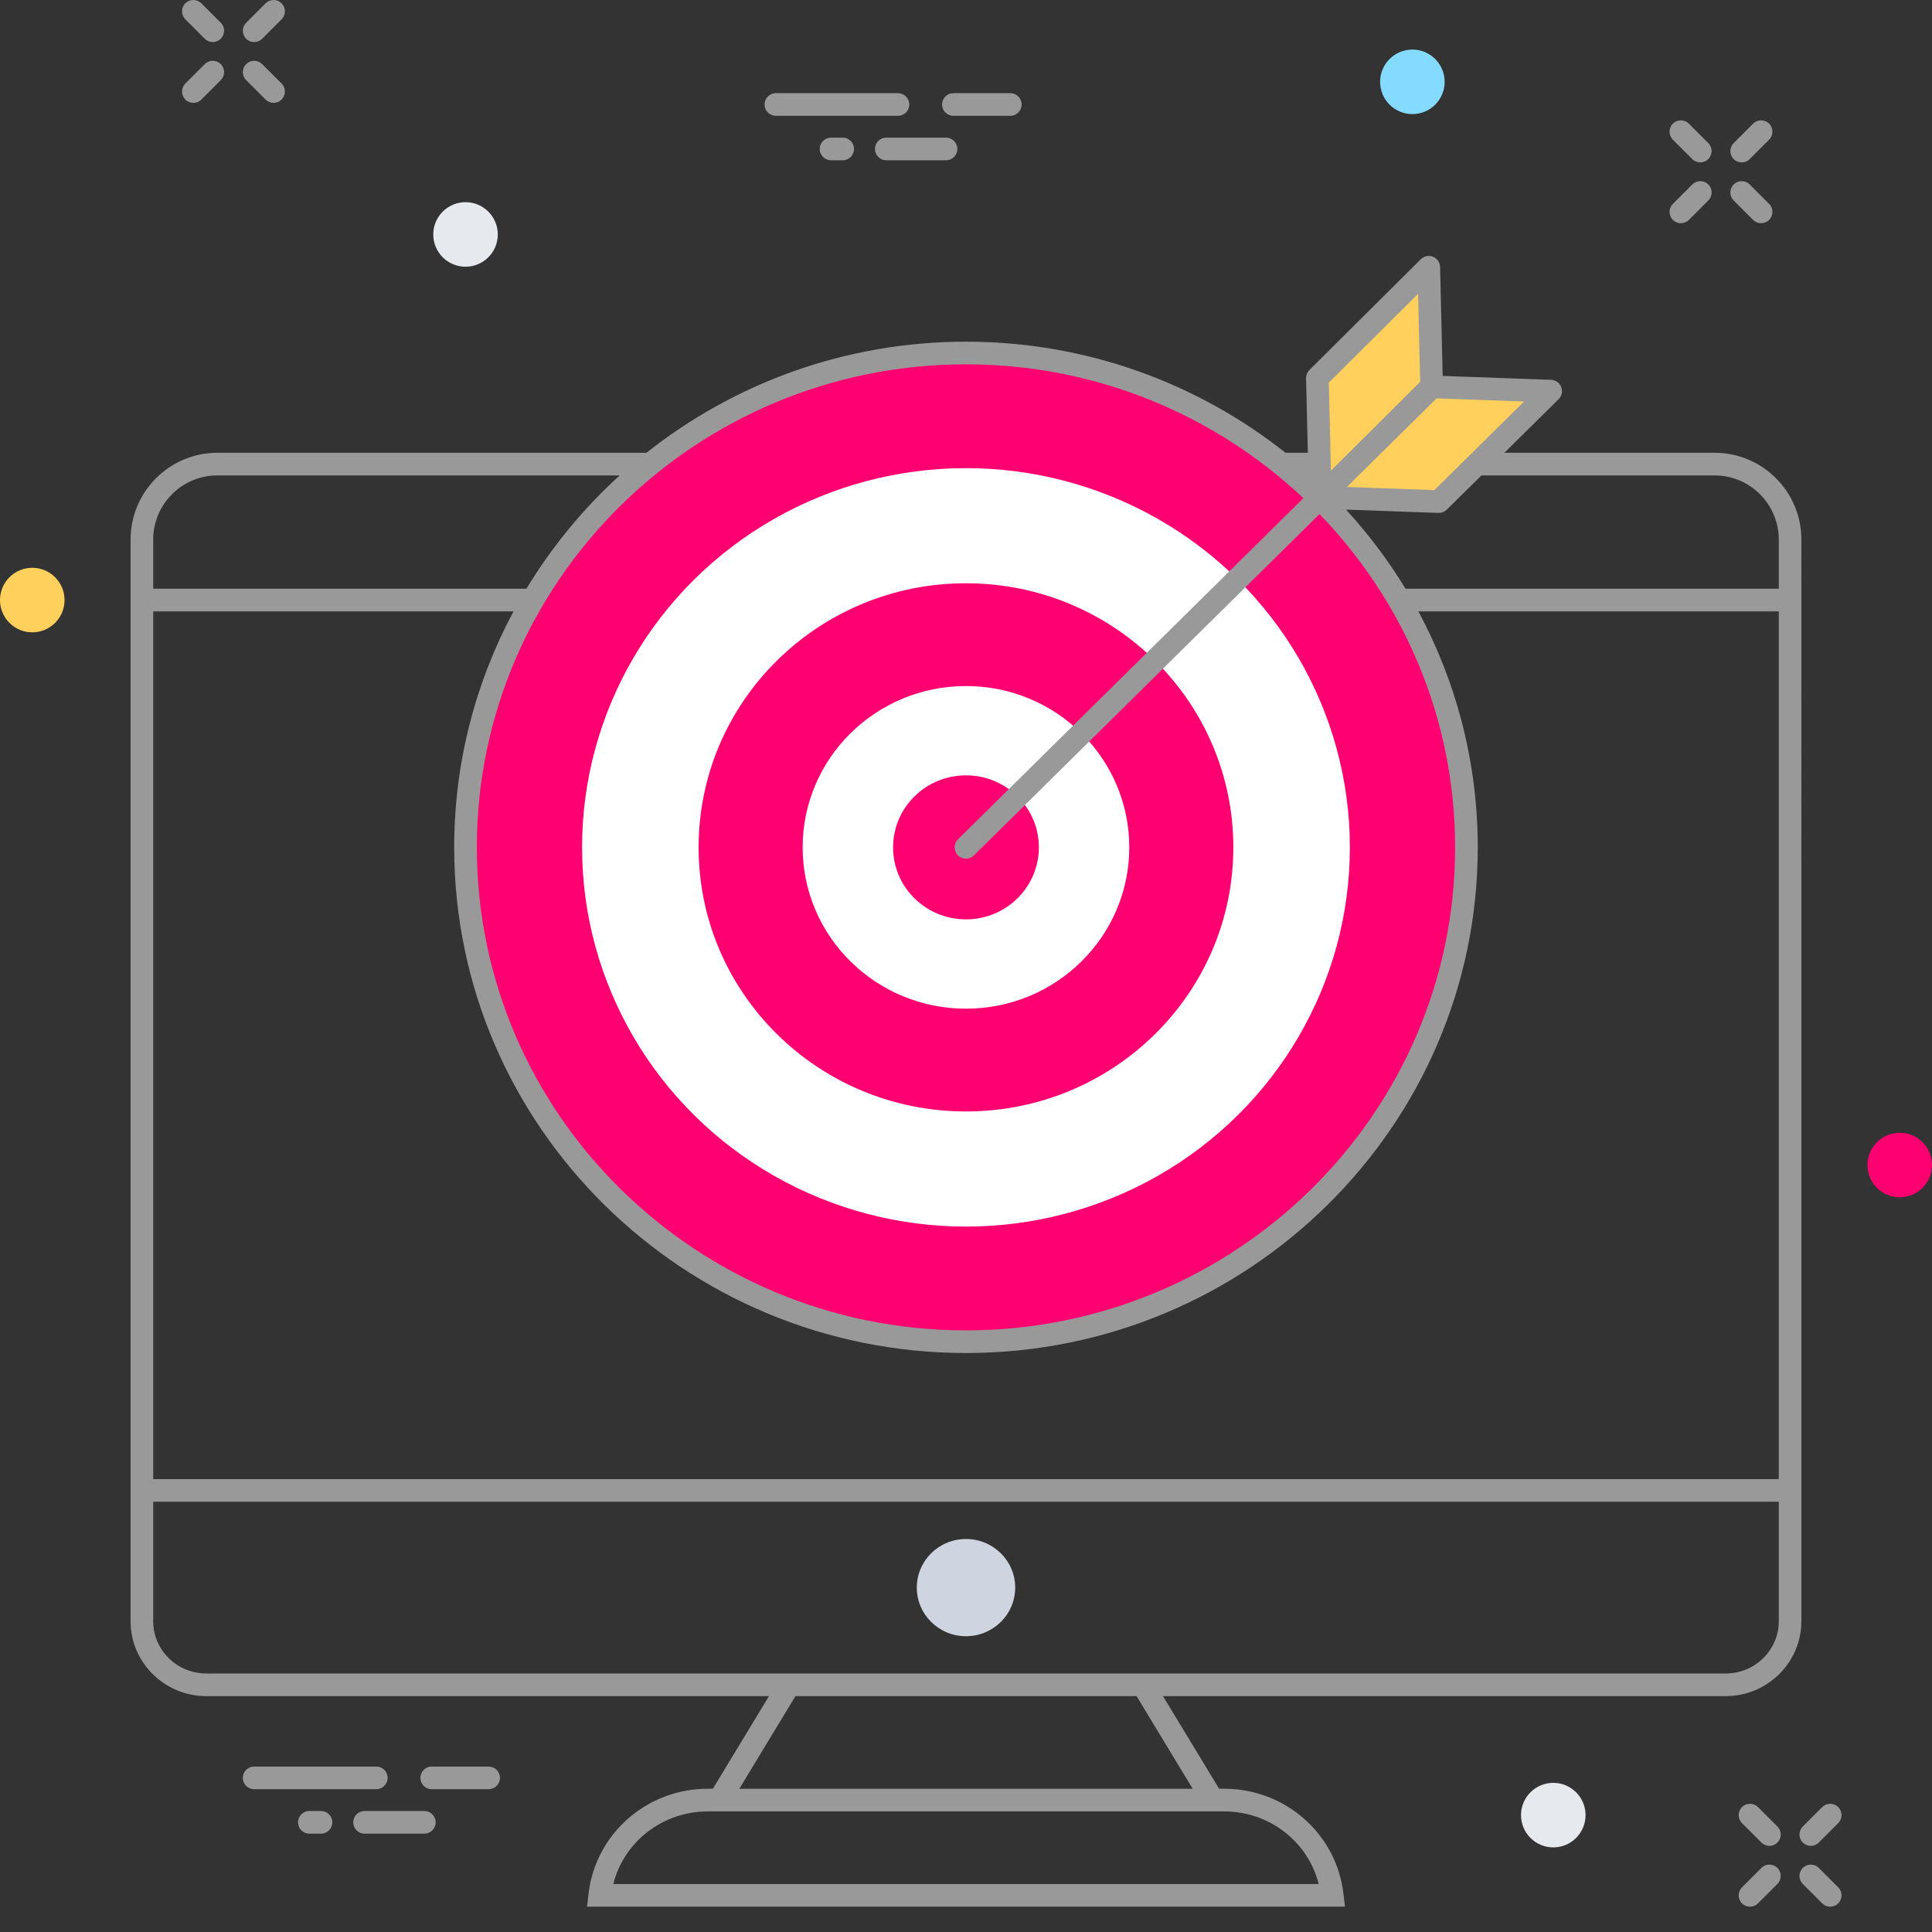
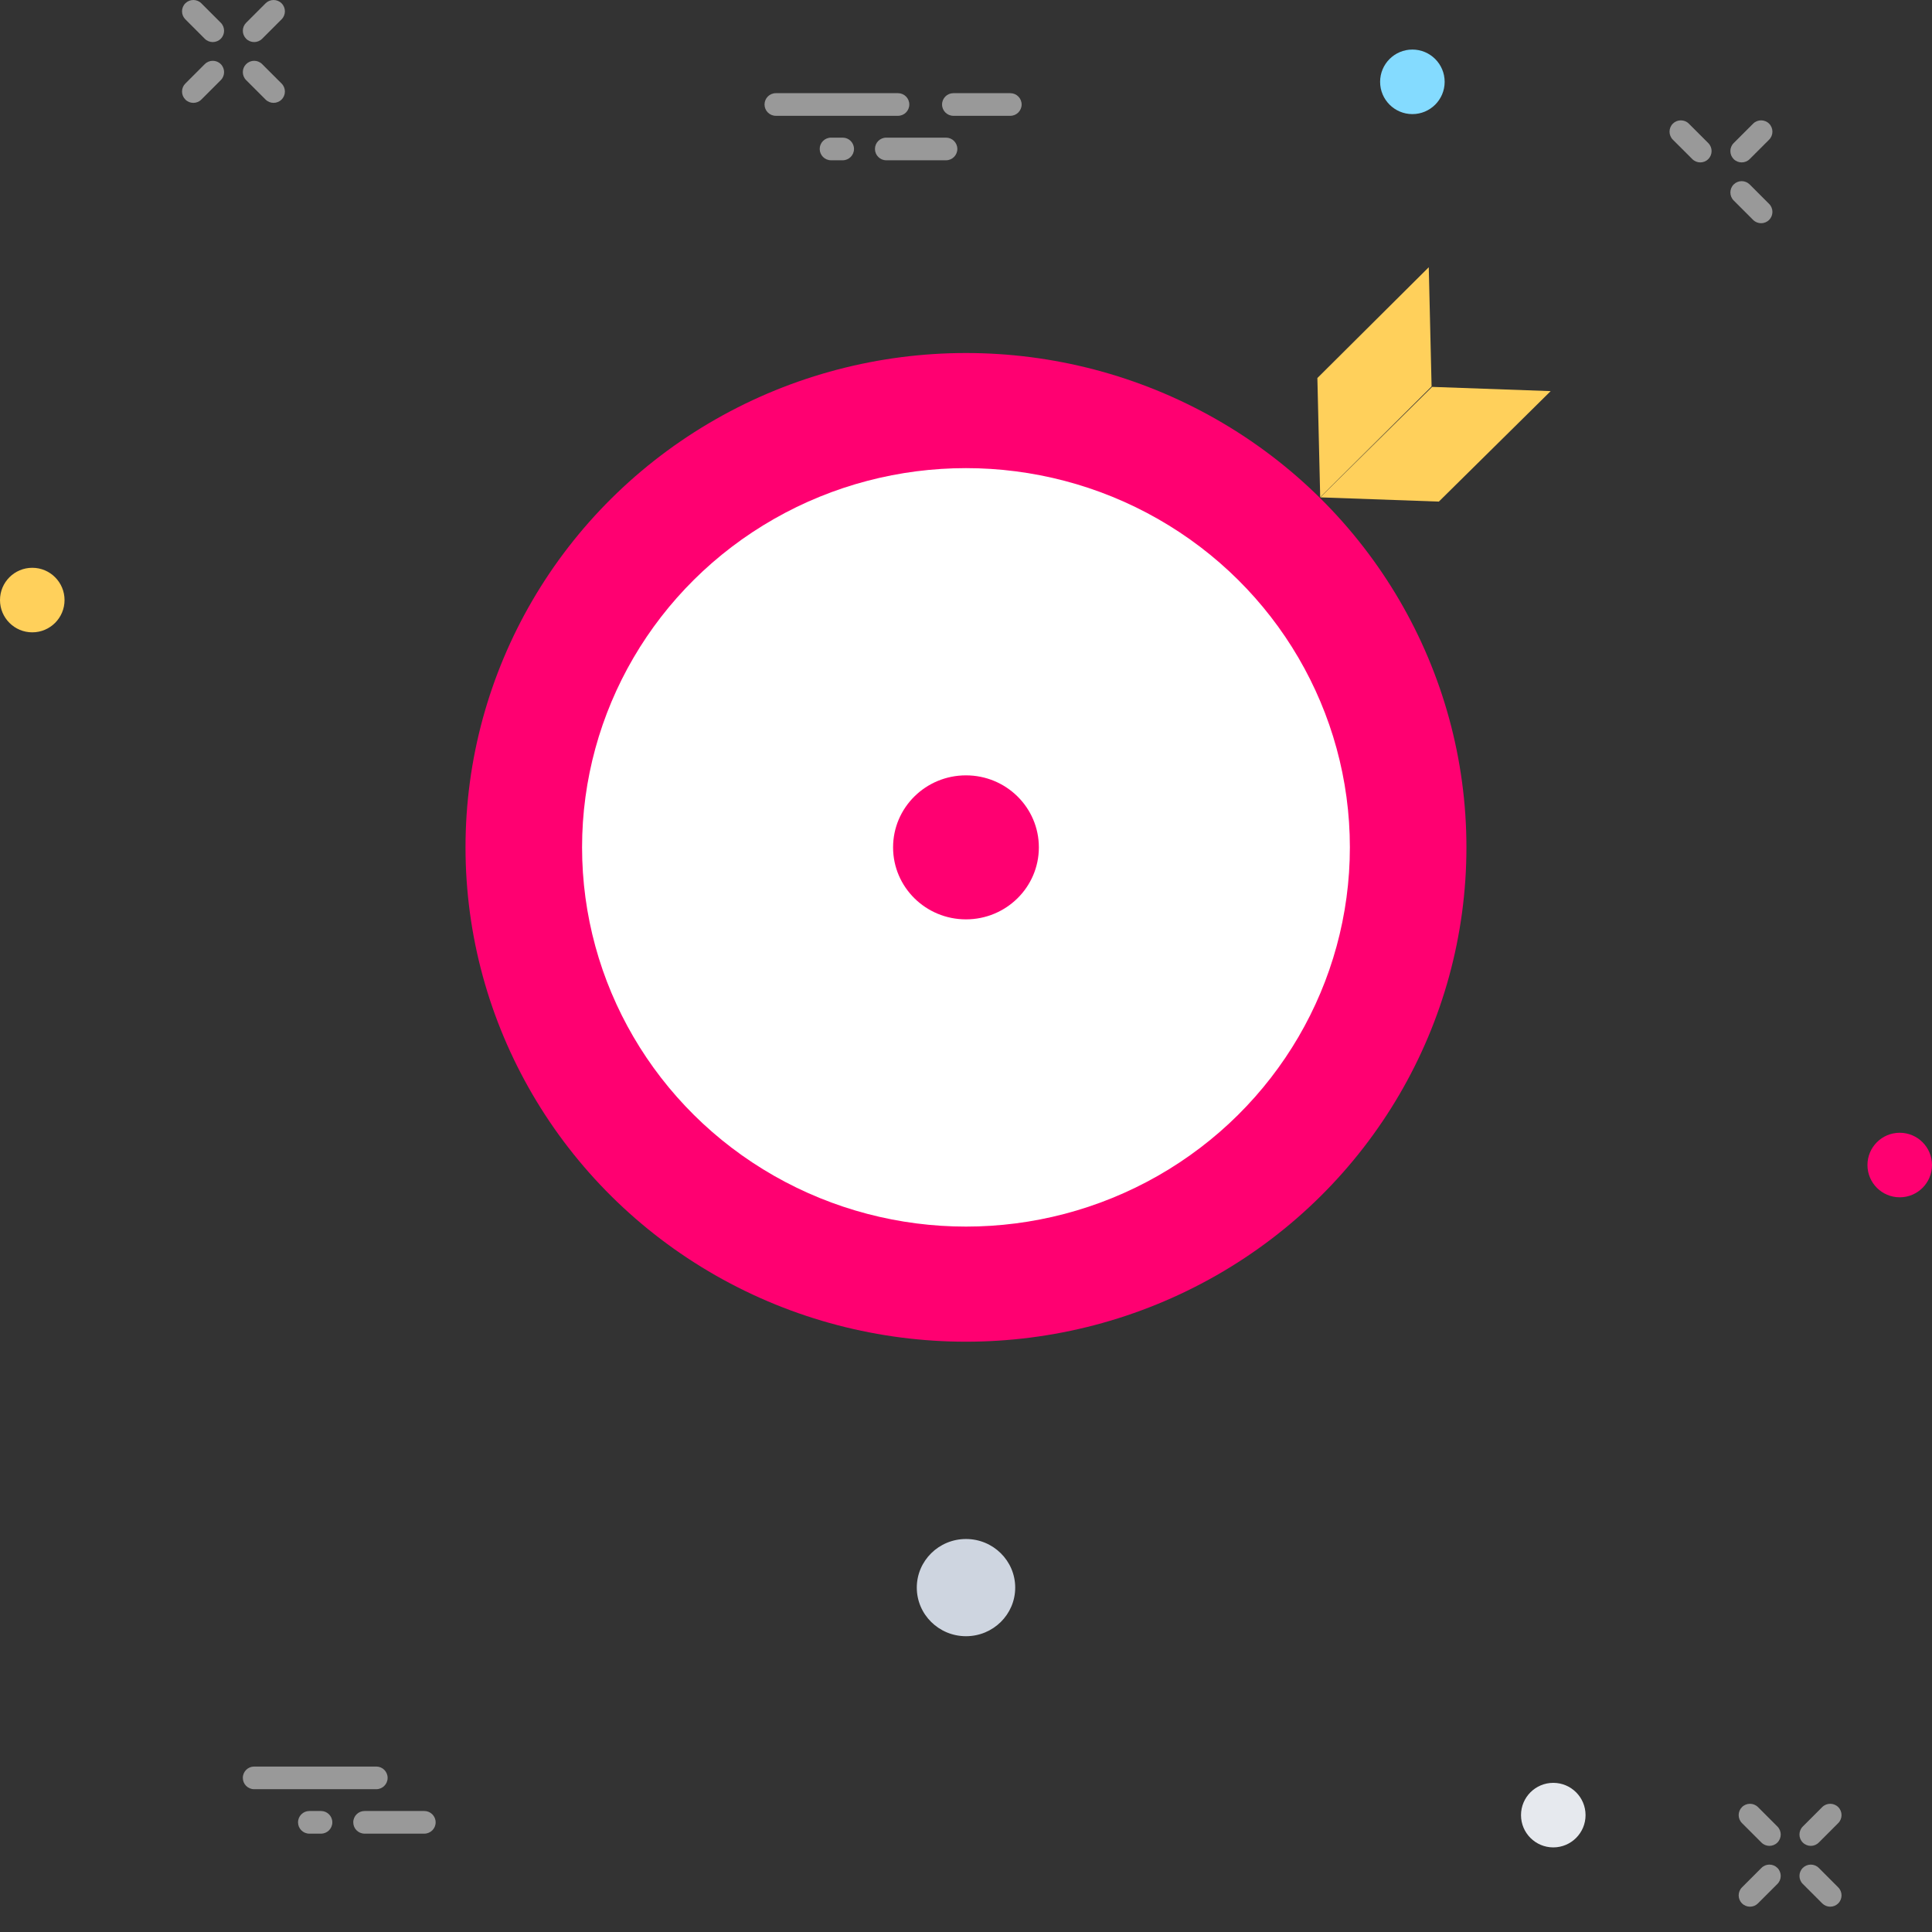
<svg xmlns="http://www.w3.org/2000/svg" version="1.1" id="Layer_1" x="0px" y="0px" width="250px" height="250px" viewBox="0 0 250 250" enable-background="new 0 0 250 250" xml:space="preserve">
  <rect x="0" y="0" width="250" height="250" fill="#333333" stroke="none" />
  <g>
    <g>
      <ellipse fill="#CED5E0" cx="125" cy="205.436" rx="6.367" ry="6.289" />
    </g>
    <g>
      <path fill="#FFFFFF" stroke="#231F20" stroke-miterlimit="10" d="M66.75,185.262" />
    </g>
    <ellipse fill="#FF0071" cx="124.996" cy="109.648" rx="64.759" ry="63.968" />
    <g>
      <ellipse fill="#FFFFFF" cx="124.996" cy="109.648" rx="49.677" ry="49.072" />
    </g>
    <g>
-       <ellipse fill="#FF0071" cx="124.996" cy="109.648" rx="34.596" ry="34.173" />
-     </g>
+       </g>
    <g>
      <ellipse fill="#FFFFFF" cx="124.996" cy="109.648" rx="21.132" ry="20.875" />
    </g>
    <g>
      <ellipse fill="#FF0071" cx="124.996" cy="109.648" rx="9.432" ry="9.317" />
    </g>
    <polygon fill="#FFD05B" points="186.186,64.906 170.846,64.359 185.316,50.063 200.657,50.611  " />
    <polygon fill="#FFD05B" points="170.468,48.918 170.834,64.345 185.247,50.006 184.881,34.581  " />
    <g>
      <g>
        <path fill="#999999" d="M234.316,238.855c-0.375,0-0.75-0.146-1.037-0.432c-0.571-0.568-0.571-1.5,0-2.07l2.515-2.516     c0.572-0.57,1.499-0.57,2.071,0s0.572,1.5,0,2.072l-2.512,2.514C235.064,238.712,234.691,238.855,234.316,238.855z" />
      </g>
      <g>
        <path fill="#999999" d="M226.448,246.725c-0.374,0-0.75-0.144-1.036-0.431c-0.572-0.571-0.572-1.498,0-2.069l2.515-2.517     c0.571-0.571,1.499-0.571,2.071,0c0.57,0.571,0.57,1.502,0,2.071l-2.516,2.515C227.197,246.581,226.822,246.725,226.448,246.725z     " />
      </g>
      <g>
        <path fill="#999999" d="M236.83,246.725c-0.376,0-0.75-0.144-1.036-0.431l-2.515-2.515c-0.571-0.571-0.571-1.5,0-2.071     c0.572-0.571,1.502-0.571,2.074,0l2.512,2.517c0.572,0.571,0.572,1.498,0,2.069C237.579,246.581,237.204,246.725,236.83,246.725z     " />
      </g>
      <g>
        <path fill="#999999" d="M228.962,238.855c-0.376,0-0.75-0.146-1.035-0.432l-2.515-2.514c-0.572-0.572-0.572-1.5,0-2.072     c0.572-0.57,1.499-0.57,2.07,0l2.516,2.516c0.57,0.57,0.57,1.5,0,2.07C229.712,238.712,229.336,238.855,228.962,238.855z" />
      </g>
    </g>
    <g>
-       <path fill="#999999" d="M221.872,58.589h-27.206l7.021-6.936c0.416-0.411,0.547-1.03,0.336-1.574    c-0.215-0.545-0.729-0.911-1.312-0.932l-14.029-0.501l-0.334-14.1c-0.016-0.585-0.375-1.106-0.918-1.325    c-0.546-0.218-1.162-0.092-1.578,0.321L169.438,47.88c-0.285,0.283-0.438,0.671-0.434,1.073l0.229,9.636h-2.89    c-11.339-8.983-25.713-14.375-41.346-14.375c-15.634,0-30.007,5.391-41.347,14.375H28.126c-6.191,0-11.23,5.039-11.23,11.23    v139.965c0,5.346,4.395,9.694,9.798,9.694h72.812l-7.264,11.984h-0.664c-7.909,0-14.541,5.859-15.428,13.627l-0.187,1.633h98.072    l-0.188-1.633c-0.885-7.768-7.519-13.627-15.428-13.627h-0.666l-7.262-11.984h72.812c5.398,0,9.795-4.352,9.795-9.694V69.819    C233.104,63.627,228.064,58.589,221.872,58.589z M185.896,51.55l11.315,0.404l-11.606,11.465l-11.317-0.403L185.896,51.55z     M183.498,38.023l0.27,11.389l-11.549,11.49l-0.271-11.389L183.498,38.023z M124.996,47.144c16.918,0,32.293,6.602,43.661,17.317    l-44.691,44.145c-0.575,0.568-0.581,1.496-0.013,2.071c0.288,0.29,0.665,0.436,1.043,0.436c0.372,0,0.744-0.142,1.029-0.423    l44.717-44.171c10.857,11.227,17.548,26.416,17.548,43.129c0,34.463-28.394,62.502-63.294,62.502    c-34.9,0-63.293-28.039-63.293-62.502C61.703,75.183,90.096,47.144,124.996,47.144z M19.825,69.819    c0-4.577,3.725-8.301,8.301-8.301h52.062c-4.701,4.276-8.772,9.215-12.07,14.665H19.825V69.819z M158.423,234.396    c5.853,0,10.839,3.938,12.218,9.396H79.357c1.381-5.459,6.371-9.396,12.221-9.396H158.423z M154.333,231.466H95.667l7.261-11.985    h44.146L154.333,231.466z M230.173,209.784c0,3.729-3.08,6.766-6.864,6.766H26.693c-3.788,0-6.868-3.034-6.868-6.766v-15.466    h210.348V209.784z M230.173,191.391H19.825V79.113H66.45c-4.893,9.123-7.677,19.512-7.677,30.535    c0,36.081,29.708,65.433,66.223,65.433c36.515,0,66.225-29.354,66.225-65.433c0-11.023-2.785-21.412-7.681-30.535h46.633V191.391    L230.173,191.391z M230.173,76.183h-48.298c-2.221-3.668-4.816-7.081-7.695-10.239l11.955,0.426    c0.018,0.001,0.034,0.001,0.051,0.001c0.385,0,0.754-0.152,1.028-0.422l4.486-4.43h30.172c4.578,0,8.301,3.724,8.301,8.301V76.183    L230.173,76.183z" />
      <path fill="#999999" d="M225.372,21.015c0.376,0,0.75-0.143,1.036-0.429l2.514-2.513c0.572-0.571,0.572-1.499,0-2.071    c-0.572-0.572-1.499-0.572-2.07,0l-2.515,2.513c-0.571,0.571-0.571,1.499,0,2.071C224.623,20.872,224.997,21.015,225.372,21.015z" />
-       <path fill="#999999" d="M217.505,28.884c0.375,0,0.749-0.143,1.035-0.429l2.515-2.514c0.571-0.572,0.571-1.499,0-2.071    c-0.572-0.572-1.5-0.572-2.072,0l-2.514,2.514c-0.572,0.572-0.572,1.5,0,2.072C216.755,28.741,217.129,28.884,217.505,28.884z" />
      <path fill="#999999" d="M226.41,23.87c-0.574-0.572-1.499-0.572-2.073,0c-0.569,0.571-0.569,1.499,0,2.071l2.515,2.514    c0.285,0.286,0.66,0.429,1.035,0.429c0.373,0,0.75-0.143,1.035-0.429c0.572-0.571,0.572-1.5,0-2.072L226.41,23.87z" />
      <path fill="#999999" d="M218.982,20.586c0.285,0.286,0.662,0.429,1.035,0.429c0.377,0,0.75-0.143,1.033-0.429    c0.572-0.572,0.572-1.5,0-2.071l-2.514-2.513c-0.572-0.572-1.499-0.572-2.071,0c-0.569,0.572-0.569,1.5,0,2.071L218.982,20.586z" />
      <path fill="#999999" d="M32.887,5.443c0.374,0,0.75-0.143,1.036-0.429L36.437,2.5c0.572-0.572,0.572-1.499,0-2.071    c-0.572-0.572-1.499-0.572-2.071,0l-2.514,2.514c-0.572,0.572-0.572,1.499,0,2.071C32.137,5.3,32.513,5.443,32.887,5.443z" />
      <path fill="#999999" d="M25.019,13.311c0.376,0,0.75-0.143,1.036-0.429l2.514-2.513c0.57-0.572,0.57-1.5,0-2.072    c-0.572-0.572-1.499-0.572-2.073,0l-2.512,2.513c-0.572,0.572-0.572,1.499,0,2.071C24.269,13.167,24.643,13.311,25.019,13.311z" />
      <path fill="#999999" d="M34.365,12.881c0.286,0.286,0.662,0.429,1.036,0.429s0.75-0.143,1.036-0.429    c0.572-0.572,0.572-1.5,0-2.071l-2.514-2.513c-0.572-0.572-1.5-0.572-2.072,0c-0.572,0.572-0.572,1.5,0,2.072L34.365,12.881z" />
      <path fill="#999999" d="M26.495,5.014c0.288,0.286,0.662,0.429,1.036,0.429c0.375,0,0.751-0.143,1.038-0.429    c0.57-0.571,0.57-1.5,0-2.071l-2.514-2.514c-0.572-0.572-1.499-0.572-2.071,0c-0.572,0.571-0.572,1.499,0,2.071L26.495,5.014z" />
      <path fill="#999999" d="M100.395,14.986h15.804c0.811,0,1.465-0.656,1.465-1.465s-0.654-1.465-1.465-1.465h-15.804    c-0.81,0-1.465,0.656-1.465,1.465S99.585,14.986,100.395,14.986z" />
      <path fill="#999999" d="M114.684,17.81c-0.81,0-1.465,0.656-1.465,1.465s0.655,1.465,1.465,1.465h7.73    c0.809,0,1.465-0.656,1.465-1.465s-0.656-1.465-1.465-1.465H114.684z" />
      <path fill="#999999" d="M123.367,14.986h7.365c0.81,0,1.466-0.656,1.466-1.465s-0.656-1.465-1.466-1.465h-7.365    c-0.807,0-1.465,0.656-1.465,1.465S122.561,14.986,123.367,14.986z" />
      <path fill="#999999" d="M107.536,17.81c-0.81,0-1.466,0.656-1.466,1.465s0.656,1.465,1.466,1.465h1.507    c0.809,0,1.465-0.656,1.465-1.465s-0.656-1.465-1.465-1.465H107.536z" />
    </g>
    <g>
      <path fill="#999999" d="M50.158,230.057c0-0.81-0.656-1.466-1.465-1.466H32.887c-0.809,0-1.465,0.656-1.465,1.466    c0,0.811,0.656,1.465,1.465,1.465h15.806C49.501,231.521,50.158,230.863,50.158,230.057z" />
      <path fill="#999999" d="M54.907,234.343h-7.73c-0.809,0-1.465,0.656-1.465,1.466c0,0.811,0.656,1.465,1.465,1.465h7.73    c0.809,0,1.465-0.654,1.465-1.465C56.372,234.999,55.715,234.343,54.907,234.343z" />
-       <path fill="#999999" d="M63.229,228.591h-7.366c-0.809,0-1.465,0.656-1.465,1.466c0,0.811,0.656,1.465,1.465,1.465h7.366    c0.807,0,1.465-0.654,1.465-1.465C64.694,229.247,64.036,228.591,63.229,228.591z" />
      <path fill="#999999" d="M41.538,234.343h-1.507c-0.809,0-1.465,0.656-1.465,1.466c0,0.811,0.656,1.465,1.465,1.465h1.507    c0.809,0,1.465-0.654,1.465-1.465C43.003,234.999,42.347,234.343,41.538,234.343z" />
    </g>
    <g>
      <circle fill="#84DBFF" cx="182.762" cy="10.589" r="4.176" />
    </g>
    <g>
      <circle fill="#FF0071" cx="245.824" cy="150.755" r="4.176" />
    </g>
    <g>
-       <circle fill="#E6E9EE" cx="60.239" cy="30.338" r="4.176" />
-     </g>
+       </g>
    <g>
      <circle fill="#FFD05B" cx="4.176" cy="77.648" r="4.176" />
    </g>
    <g>
      <circle fill="#E6E9EE" cx="200.994" cy="234.876" r="4.176" />
    </g>
  </g>
</svg>